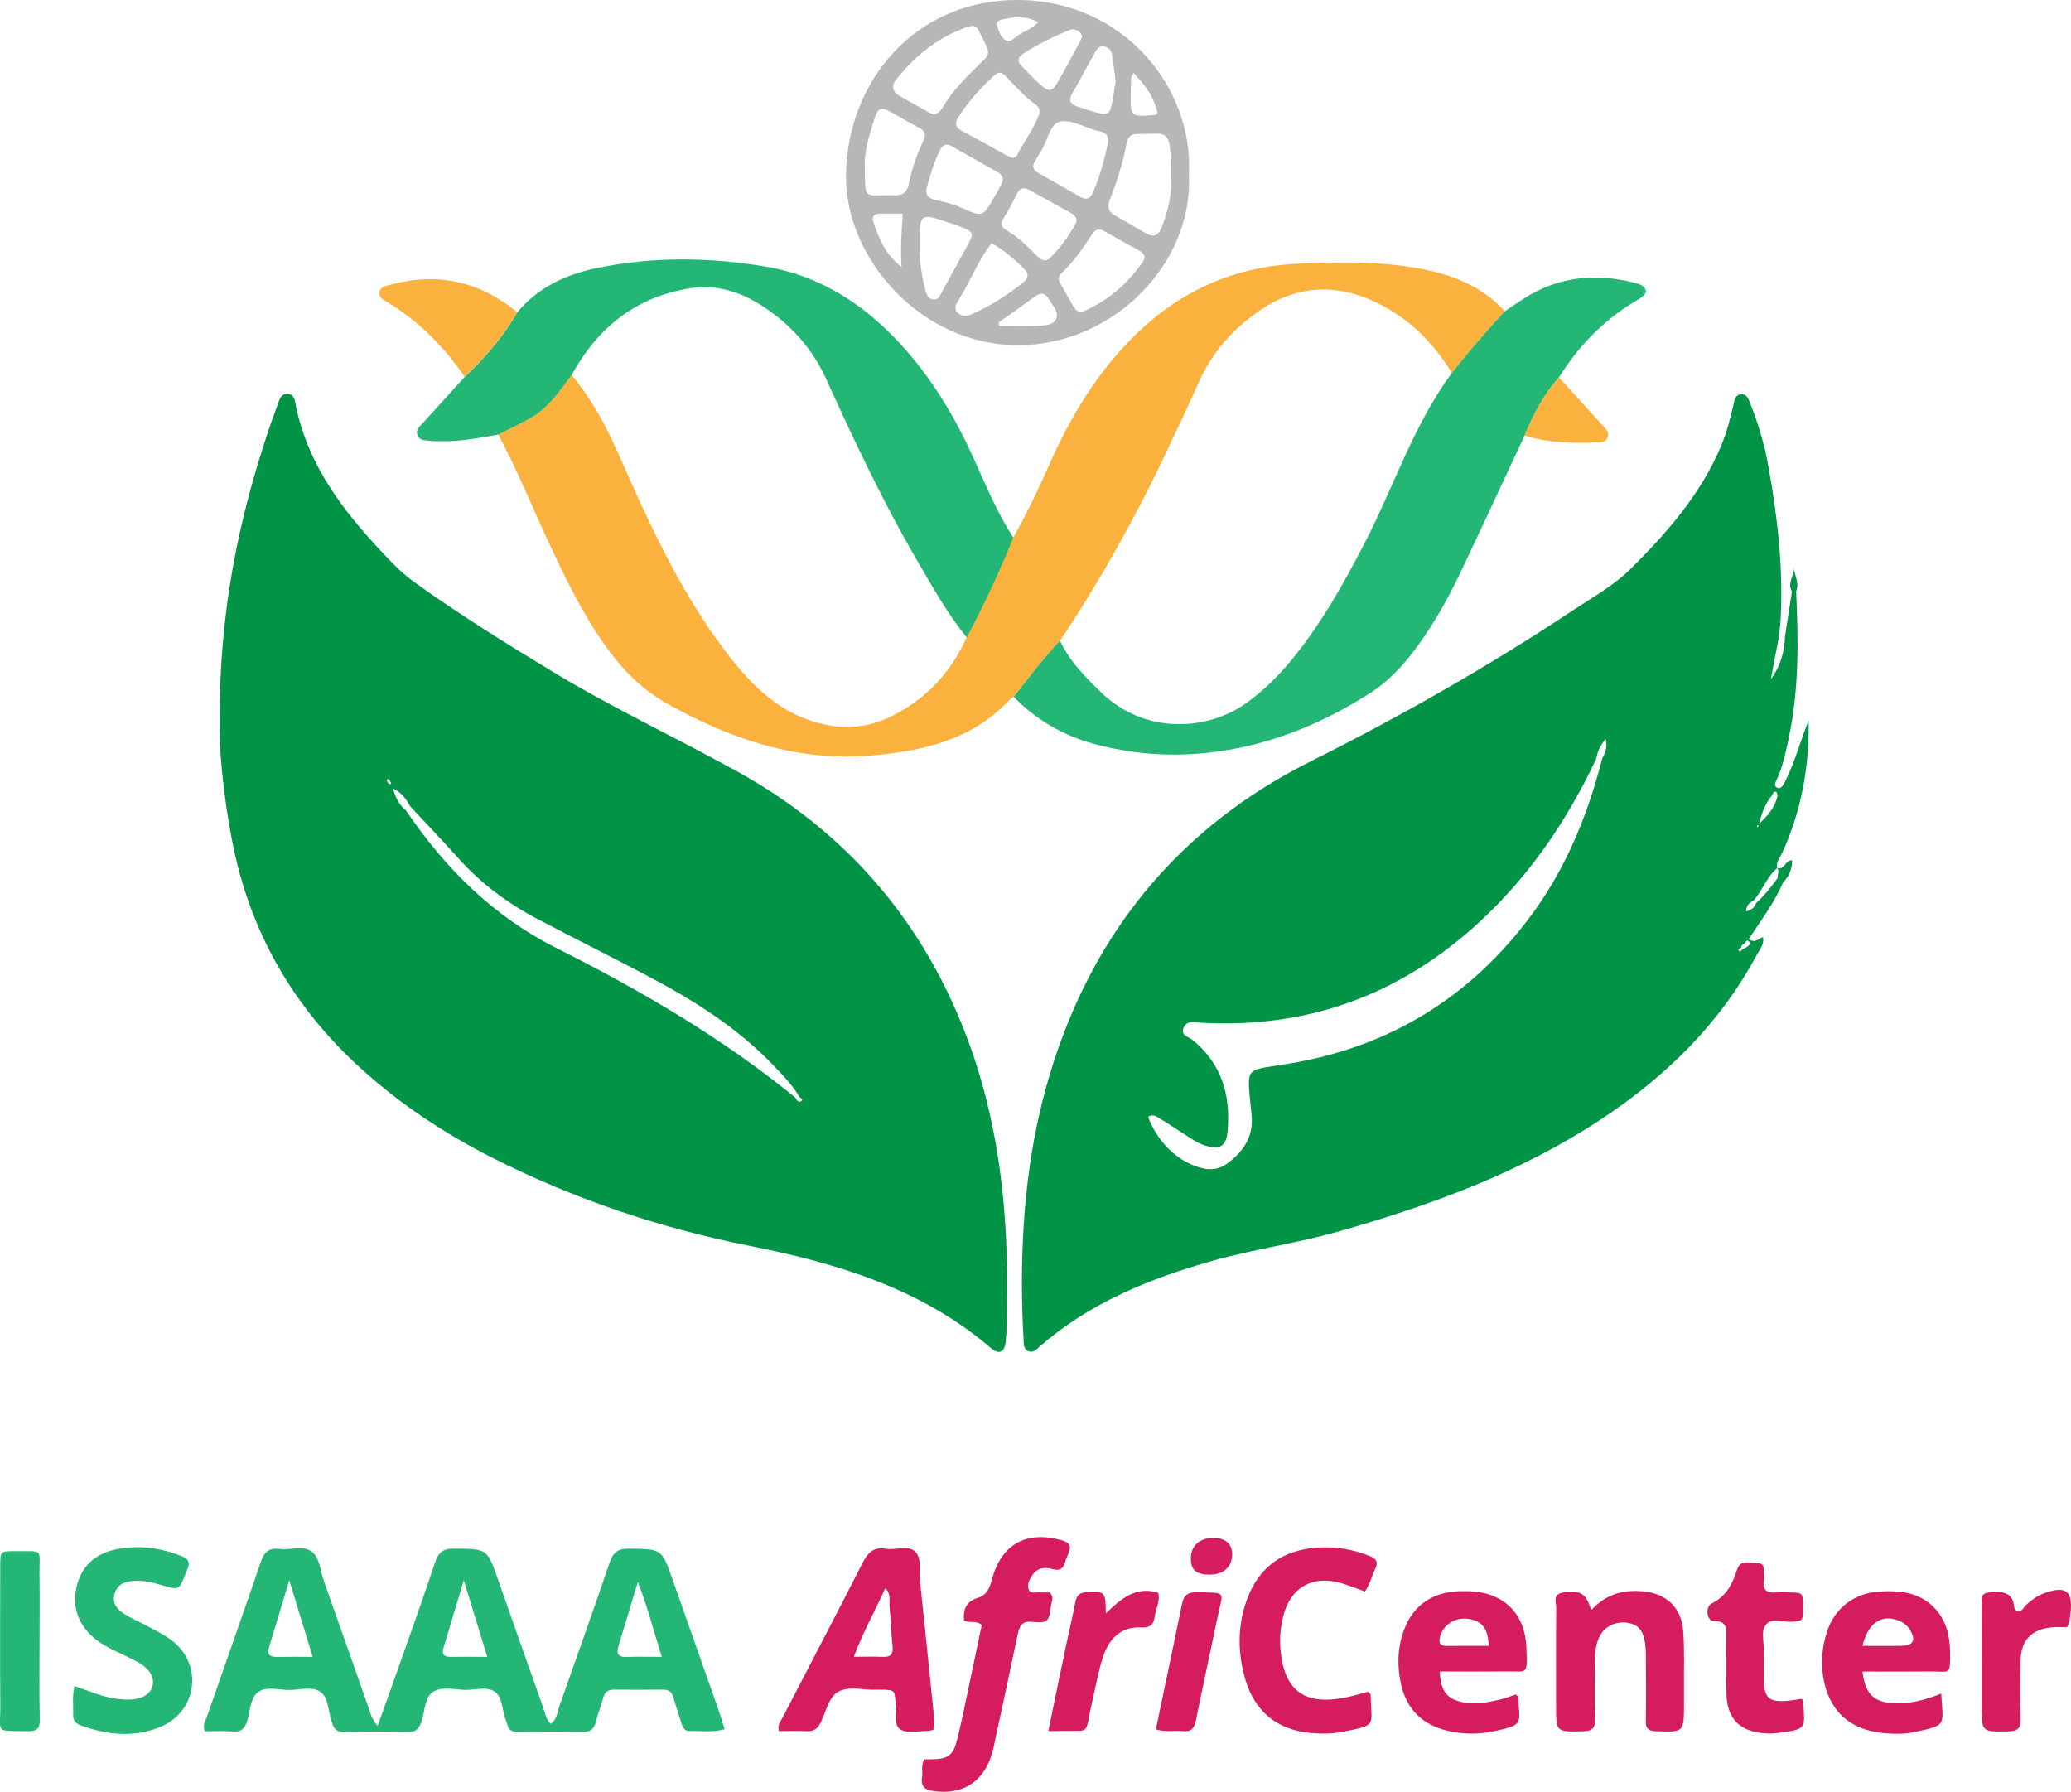
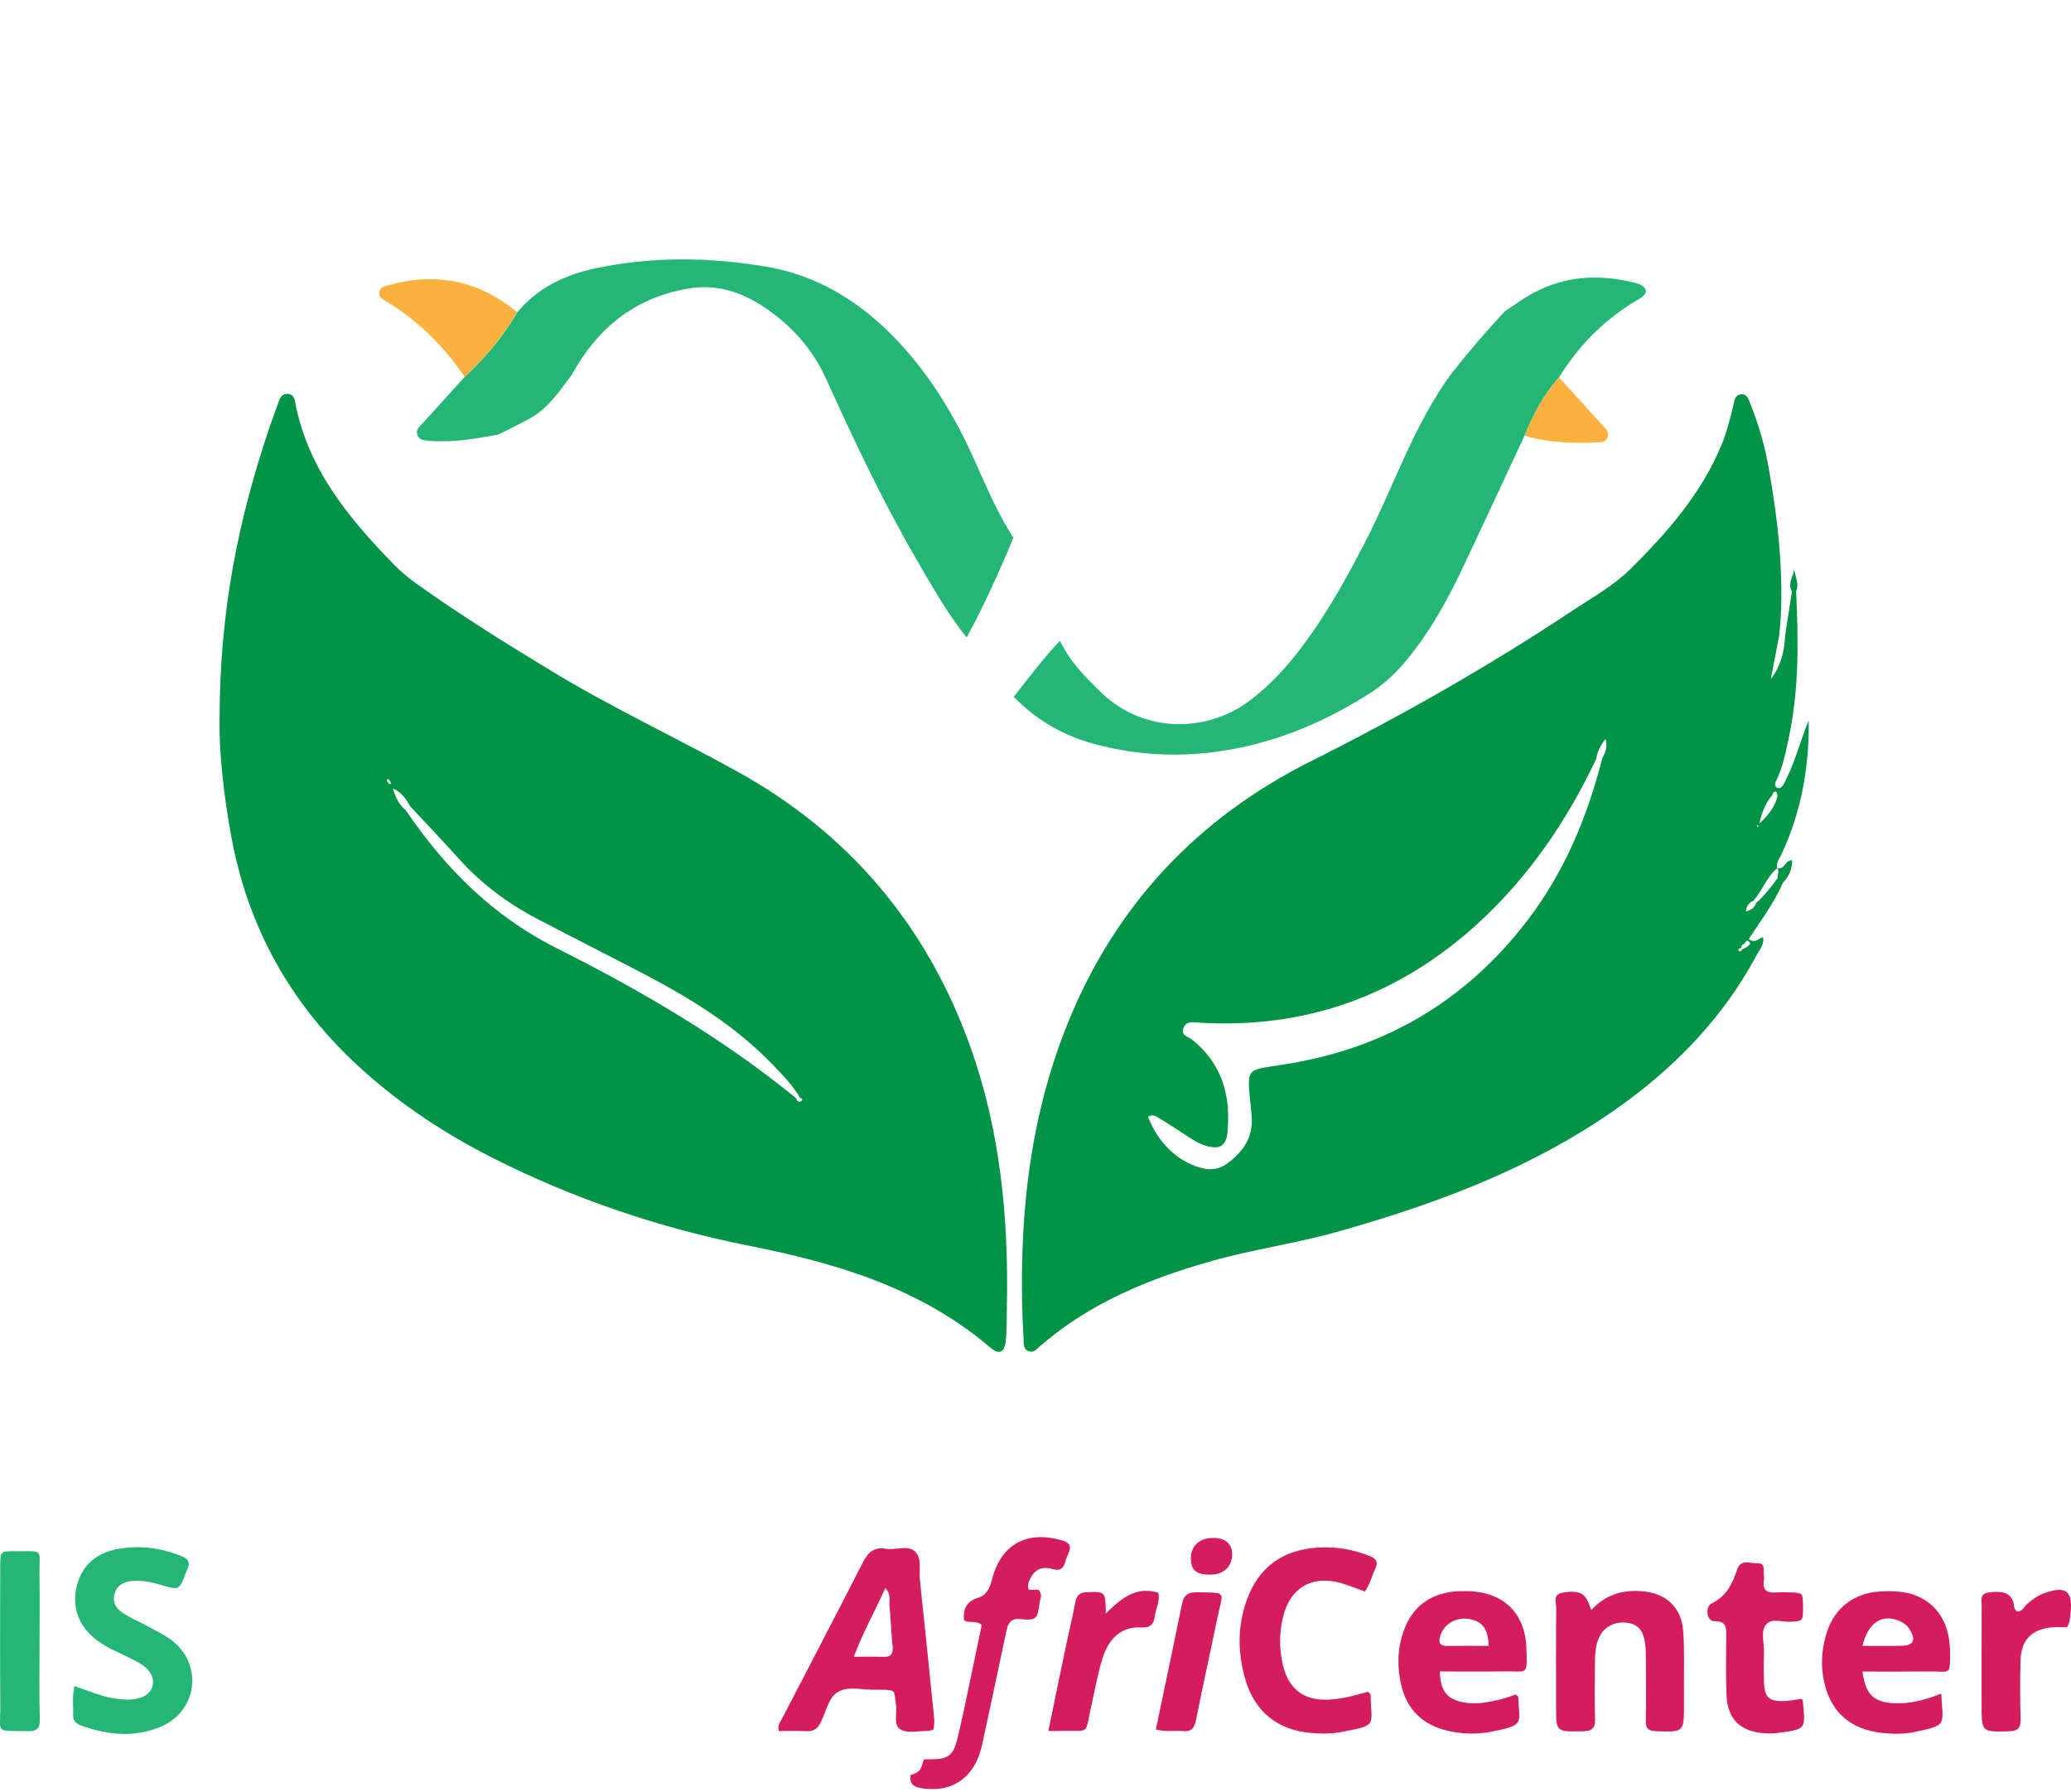
<svg xmlns="http://www.w3.org/2000/svg" version="1.1" id="Layer_1" x="0px" y="0px" viewBox="0 0 273.33 236.48" style="enable-background:new 0 0 273.33 236.48;" xml:space="preserve">
  <style type="text/css">
	.st0{fill-rule:evenodd;clip-rule:evenodd;fill:#019346;}
	.st1{fill-rule:evenodd;clip-rule:evenodd;fill:#FBB13E;}
	.st2{fill-rule:evenodd;clip-rule:evenodd;fill:#24B674;}
	.st3{fill-rule:evenodd;clip-rule:evenodd;fill:#B7B7B7;}
	.st4{fill-rule:evenodd;clip-rule:evenodd;fill:#D51C5F;}
</style>
  <g>
    <path class="st0" d="M28.98,95.03c0-14.74,2.59-26.71,6.52-38.43c0.4-1.21,0.87-2.4,1.29-3.61c0.2-0.57,0.48-1.03,1.16-1.01   c0.71,0.02,0.9,0.53,1.01,1.12c1.66,8.75,7.03,15.25,13,21.37c0.83,0.85,1.75,1.65,2.72,2.35c5.91,4.25,12.08,8.08,18.3,11.85   c7.87,4.76,16.2,8.66,24.23,13.09c14.79,8.15,25.08,20.32,30.81,36.25c4.03,11.22,5.12,22.86,4.86,34.68   c-0.03,1.44,0.01,2.89-0.14,4.31c-0.16,1.52-0.89,1.82-2.03,0.84c-9.2-7.85-20.26-11.14-31.84-13.44   c-11.79-2.34-23.13-6.17-33.88-11.61c-6.23-3.15-12.01-6.96-17.22-11.66c-9.09-8.2-14.86-18.25-17.16-30.29   C29.47,104.85,28.89,98.82,28.98,95.03z M53.56,106.93c5.18,7.65,11.51,13.98,19.89,18.19c11.13,5.59,21.87,11.85,31.56,19.76   c0.16,0.34,0.37,0.71,0.79,0.4c0.18-0.13,0-0.37-0.23-0.44c-0.94-1.6-2.22-2.92-3.49-4.24c-4.87-5.1-10.77-8.75-16.95-11.99   c-4.74-2.49-9.53-4.88-14.26-7.37c-3.92-2.06-7.42-4.68-10.39-8c-2.08-2.32-4.24-4.57-6.36-6.85c-0.52-1-1.18-1.86-2.26-2.34   C52.16,105.17,52.65,106.18,53.56,106.93z M51.61,103.31c-0.08-0.12-0.14-0.25-0.23-0.37c-0.14-0.18-0.3-0.16-0.32,0.05   c-0.01,0.12,0.13,0.27,0.22,0.38C51.42,103.55,51.54,103.52,51.61,103.31z" />
-     <path class="st1" d="M133.79,91.96c-0.19,0.14-0.42,0.25-0.58,0.42c-4.92,5.27-11.37,6.73-18.18,7.32   c-9.77,0.84-18.57-2.14-26.94-6.82c-3.05-1.71-5.51-4.06-7.59-6.84c-3.32-4.44-5.72-9.39-8.05-14.39   c-2.22-4.77-4.19-9.66-6.69-14.3c1.4-0.71,2.81-1.38,4.18-2.14c2.42-1.34,3.89-3.62,5.51-5.75c2.07,2.56,3.78,5.35,5.19,8.32   c1.13,2.38,2.16,4.81,3.25,7.21c3.48,7.65,7.27,15.13,12.49,21.78c2.59,3.29,5.51,6.26,9.47,7.91c3.86,1.6,7.84,1.77,11.62-0.07   c4.6-2.23,8.01-5.75,10.09-10.48c2.3-4.27,4.31-8.67,6.15-13.15c1.68-3,3.2-6.08,4.58-9.23c2.91-6.65,6.58-12.8,11.87-17.86   c5.96-5.7,12.99-8.74,21.32-9.1c5.3-0.23,10.54-0.33,15.76,0.63c4.32,0.79,8.33,2.29,11.38,5.67c-2.45,2.61-4.77,5.34-7,8.14   c-2.24-3.69-5.15-6.71-8.95-8.79c-5.8-3.17-11.51-3.04-16.9,0.87c-3.2,2.32-5.79,5.24-7.45,8.91c-1.54,3.42-3.13,6.82-4.75,10.21   c-4,8.37-8.53,16.44-13.68,24.15C137.71,86.89,135.78,89.45,133.79,91.96z" />
    <path class="st2" d="M133.79,91.96c1.98-2.52,3.91-5.07,6.11-7.41c1.24,2.66,3.25,4.72,5.32,6.73c5.87,5.73,14.13,5.2,19.34,1.45   c2.22-1.6,4.14-3.5,5.87-5.6c3.93-4.78,6.93-10.14,9.75-15.61c3.83-7.43,6.41-15.5,11.45-22.32c2.23-2.8,4.55-5.53,7-8.14   c0.86-0.57,1.71-1.17,2.58-1.72c4.52-2.86,9.38-3.32,14.48-2.03c0.31,0.08,0.63,0.14,0.9,0.3c0.68,0.4,0.9,0.93,0.21,1.51   c-0.36,0.31-0.8,0.52-1.21,0.77c-4.08,2.51-7.32,5.86-9.84,9.92c-2.03,2.25-3.39,4.9-4.54,7.68c-2.77,5.92-5.51,11.86-8.32,17.77   c-1.95,4.12-4.18,8.07-7.07,11.63c-1.42,1.75-3.03,3.31-4.91,4.52c-6.6,4.24-13.75,7.11-21.58,7.94   c-5.02,0.53-10.02,0.15-14.94-1.18C140.27,97.06,136.77,94.99,133.79,91.96z" />
    <path class="st2" d="M75.46,49.46c-1.61,2.13-3.08,4.41-5.51,5.75c-1.37,0.76-2.79,1.43-4.18,2.14c-2.5,0.43-4.98,0.94-7.53,0.87   c-0.48-0.01-0.96,0.03-1.42-0.04c-0.6-0.1-1.36,0.03-1.68-0.65c-0.39-0.83,0.3-1.3,0.77-1.81c1.81-1.99,3.61-3.99,5.42-5.98   c2.69-2.53,5.08-5.31,6.94-8.52c2.68-3.23,6.27-4.94,10.24-5.79c7.51-1.6,15.11-1.51,22.63-0.23c7.55,1.28,13.56,5.42,18.53,11.12   c3.75,4.31,6.61,9.19,8.94,14.4c1.56,3.49,3.06,7.02,5.13,10.25c-1.84,4.48-3.85,8.88-6.15,13.15c-2.58-3.17-4.55-6.73-6.6-10.24   c-4.5-7.72-8.29-15.81-11.99-23.94c-1.81-3.98-4.62-7.06-8.2-9.44c-3-1.99-6.3-3.06-9.97-2.42C83.77,39.28,78.84,43.32,75.46,49.46   z" />
-     <path class="st3" d="M156.91,22.99c0.64,11.6-9.8,22.5-22.45,22.56c-12.95,0.06-22.93-11.51-22.81-22.39   C111.78,10.8,120.71-0.06,134.36,0C148.35,0.06,157.54,11.65,156.91,22.99z M154.52,23.2c0-0.75,0.01-1.23,0-1.71   c-0.1-4.67-0.63-3.75-4.36-3.82c-0.84-0.01-1.31,0.37-1.47,1.24c-0.48,2.6-1.3,5.1-2.25,7.56c-0.35,0.9-0.11,1.51,0.73,1.98   c1.4,0.77,2.76,1.61,4.16,2.39c1.04,0.58,1.64,0.11,2.01-0.88C154.2,27.69,154.75,25.37,154.52,23.2z M123.3,15.11   c0.59-0.15,0.92-0.6,1.2-1.07c1.28-2.15,3.04-3.88,4.81-5.61c1.37-1.33,1.35-1.35,0.54-3.04c-0.21-0.43-0.43-0.85-0.64-1.28   c-0.27-0.57-0.6-0.84-1.31-0.61c-4.02,1.29-7.12,3.84-9.69,7.09c-0.58,0.74-0.43,1.52,0.44,2.02c1.31,0.76,2.63,1.49,3.96,2.23   C122.82,14.95,123.05,15.01,123.3,15.11z M133.66,20.86c0.18-0.1,0.47-0.17,0.55-0.34c0.94-1.84,2.22-3.5,2.94-5.45   c0.18-0.5-0.01-0.93-0.45-1.25c-1.49-1.08-2.71-2.46-3.97-3.78c-0.45-0.47-0.89-0.64-1.43-0.15c-1.84,1.66-3.48,3.49-4.82,5.58   c-0.47,0.74-0.44,1.3,0.4,1.76c2.03,1.09,4.05,2.21,6.07,3.32C133.17,20.65,133.39,20.74,133.66,20.86z M142.8,41.12   c0.08-0.02,0.16-0.02,0.24-0.05c3.23-1.41,5.79-3.64,7.79-6.52c0.51-0.74,0.07-1.18-0.56-1.52c-1.46-0.82-2.94-1.61-4.39-2.45   c-0.73-0.42-1.23-0.47-1.77,0.37c-1.17,1.81-2.42,3.57-3.98,5.08c-0.38,0.37-0.54,0.76-0.24,1.28c0.6,1.03,1.18,2.08,1.77,3.12   C141.91,40.87,142.22,41.21,142.8,41.12z M146.17,19.14c0.29-1.15-0.17-1.65-0.97-1.8c-1.8-0.34-3.62-1.59-5.22-1.31   c-1.48,0.26-1.71,2.66-2.64,4.02c-0.27,0.39-0.48,0.82-0.74,1.23c-0.44,0.7-0.22,1.18,0.46,1.56c1.87,1.05,3.73,2.12,5.6,3.18   c0.71,0.4,1.24,0.17,1.55-0.54C145.16,23.37,145.72,21.14,146.17,19.14z M114.15,22.25c0.04,4.15-0.13,3.49,3.34,3.51   c0.16,0,0.32-0.01,0.48,0c1.11,0.08,1.73-0.3,1.98-1.51c0.39-1.94,1.04-3.84,1.9-5.62c0.47-0.98,0.15-1.42-0.69-1.85   c-1.2-0.61-2.35-1.32-3.54-1.97c-1.35-0.74-1.73-0.64-2.23,0.92C114.7,17.92,114,20.12,114.15,22.25z M122.33,24.72   c-0.29,1.05,0.24,1.46,1.17,1.68c1.08,0.25,2.2,0.46,3.19,0.92c3.35,1.57,3.03,1.15,4.85-1.84c0.21-0.34,0.36-0.71,0.56-1.05   c0.46-0.77,0.29-1.32-0.5-1.75c-2.01-1.12-4-2.27-6.01-3.4c-0.7-0.39-1.18-0.17-1.53,0.54C123.27,21.39,122.78,23.06,122.33,24.72z    M137.92,34.38c0.16-0.07,0.44-0.1,0.59-0.25c1.34-1.36,2.51-2.87,3.42-4.55c0.3-0.55,0.11-1.09-0.48-1.41   c-1.88-1.04-3.76-2.08-5.64-3.12c-0.69-0.38-1.2-0.23-1.57,0.48c-0.55,1.06-1.06,2.15-1.71,3.14c-0.5,0.76-0.51,1.25,0.32,1.73   c1.53,0.89,2.77,2.13,4.01,3.37C137.14,34.04,137.44,34.31,137.92,34.38z M121.37,32.2c-0.06,2.05,0.26,4.17,0.81,6.26   c0.14,0.53,0.46,1.09,1.14,1.07c0.55-0.01,0.74-0.53,0.97-0.95c1.08-1.96,2.15-3.92,3.23-5.89c1.1-2.01,1.1-2.01-0.93-2.84   c-0.44-0.18-0.9-0.32-1.36-0.47C121.41,28.09,121.37,28.12,121.37,32.2z M130.87,32.08c-1.81,2.37-2.83,5.07-4.33,7.48   c-0.34,0.55-0.72,1.15-0.15,1.72c0.5,0.5,1.19,0.48,1.79,0.22c2.49-1.09,4.76-2.53,6.87-4.24c0.69-0.56,0.79-1.1,0.11-1.78   C133.88,34.19,132.51,33.03,130.87,32.08z M142.8,4.9c0.01-0.66-0.88-1.25-1.63-0.94c-2.13,0.86-4.21,1.87-6.14,3.13   c-0.63,0.41-0.84,0.96-0.24,1.57c0.89,0.91,1.75,1.85,2.71,2.67c0.97,0.82,1.39,0.73,2.05-0.41c1-1.71,1.92-3.47,2.87-5.21   C142.57,5.44,142.69,5.14,142.8,4.9z M147.25,10.73c-0.15-1.12-0.3-2.3-0.48-3.47c-0.09-0.61-0.47-1.02-1.07-1.13   c-0.68-0.12-0.97,0.41-1.25,0.9c-0.96,1.73-1.88,3.5-2.89,5.2c-0.65,1.09-0.23,1.59,0.81,1.9c0.38,0.11,0.75,0.25,1.13,0.36   c2.99,0.91,2.99,0.91,3.47-2.05C147.06,11.89,147.15,11.35,147.25,10.73z M131.81,42.55c0.01,0.15,0.03,0.31,0.04,0.46   c1.71,0,3.42,0.06,5.12-0.02c0.91-0.04,2.12-0.05,2.46-1c0.32-0.9-0.57-1.74-1.03-2.56c-0.43-0.77-1.04-0.86-1.77-0.32   C135.04,40.28,133.42,41.41,131.81,42.55z M118.99,35.22c-0.18-2.33,0.01-4.6,0.15-7.03c-1.13,0-2.07-0.01-3.02,0   c-0.69,0.01-1.1,0.33-0.87,1.05C115.99,31.52,116.93,33.68,118.99,35.22z M149.62,9.64c-0.18,0.33-0.31,0.46-0.32,0.59   c-0.04,0.63-0.06,1.27-0.07,1.9c-0.05,3.31-0.05,3.31,3.21,3.03c0.12-0.01,0.24-0.17,0.35-0.26   C152.16,12.71,151.58,11.74,149.62,9.64z M137.02,2.93c-1.62-0.87-3.15-0.71-4.69-0.37c-0.38,0.08-0.87,0.25-0.74,0.73   c0.2,0.76,0.45,1.59,1.13,2.02c0.52,0.33,1.06-0.18,1.47-0.51C135.04,4.14,136.17,3.88,137.02,2.93z" />
-     <path class="st2" d="M49.84,227.76c0.87-2.44,1.63-4.52,2.37-6.61c1.75-4.97,3.53-9.93,5.2-14.93c0.44-1.32,1.03-1.87,2.52-1.85   c4.36,0.05,4.36-0.02,5.77,4c1.99,5.65,3.97,11.3,5.98,16.95c0.26,0.74,0.38,1.55,0.98,2.16c0.85-0.53,0.87-1.49,1.15-2.28   c2.24-6.32,4.49-12.64,6.65-19c0.46-1.34,1.08-1.84,2.54-1.82c4.34,0.05,4.33-0.02,5.75,4.02c2.01,5.73,4.04,11.45,6.05,17.17   c0.29,0.82,0.53,1.65,0.84,2.63c-1.6,0.45-3.1,0.19-4.58,0.24c-0.71,0.02-0.95-0.45-1.12-1.02c-0.35-1.15-0.76-2.27-1.07-3.43   c-0.2-0.75-0.63-1.02-1.37-1.01c-2.16,0.02-4.32,0.02-6.48,0c-0.75-0.01-1.18,0.3-1.39,1.03c-0.31,1.07-0.71,2.12-0.99,3.21   c-0.23,0.9-0.66,1.34-1.66,1.33c-2.88-0.05-5.76-0.03-8.63-0.01c-0.73,0-1.24-0.19-1.4-0.97c-0.05-0.23-0.15-0.46-0.23-0.68   c-0.48-1.25-0.35-2.92-1.47-3.67c-1.01-0.68-2.49-0.21-3.76-0.21c-1.43,0-3.07-0.49-4.25,0.21c-1.23,0.73-1.14,2.53-1.58,3.87   c-0.32,0.96-0.68,1.5-1.8,1.47c-2.8-0.07-5.6-0.06-8.39,0c-0.99,0.02-1.47-0.4-1.66-1.3c-0.02-0.08-0.06-0.15-0.08-0.22   c-0.41-1.28-0.39-2.97-1.39-3.73c-1.1-0.84-2.78-0.27-4.21-0.29c-1.35-0.01-2.92-0.49-4,0.23c-1.09,0.73-1.09,2.41-1.46,3.7   c-0.32,1.1-0.76,1.64-1.98,1.54c-1.24-0.1-2.5-0.02-3.64-0.02c-0.35-0.87,0.06-1.35,0.23-1.84c2.36-6.79,4.77-13.56,7.09-20.36   c0.44-1.3,0.98-2.06,2.5-1.86c1.41,0.19,3.08-0.49,4.21,0.3c1.13,0.79,1.17,2.54,1.65,3.88c1.95,5.49,3.87,11,5.82,16.49   C48.83,225.87,48.98,226.77,49.84,227.76z M87.35,218.65c-1.09-3.4-1.84-6.53-3.17-9.89c-0.94,3.12-1.73,5.78-2.54,8.42   c-0.29,0.96-0.17,1.52,1.02,1.48C84.08,218.61,85.5,218.65,87.35,218.65z M61.21,208.54c-1.01,3.34-1.84,6.12-2.67,8.89   c-0.23,0.75-0.05,1.23,0.86,1.22c1.55-0.02,3.1,0,4.91,0C63.26,215.22,62.32,212.15,61.21,208.54z M41.27,218.65   c-1.05-3.42-1.99-6.5-3.09-10.11c-1.01,3.35-1.84,6.11-2.68,8.88c-0.3,1,0.19,1.25,1.09,1.24C38,218.63,39.43,218.65,41.27,218.65z   " />
    <path class="st4" d="M123.17,228.28c-0.28,0.06-0.51,0.15-0.74,0.15c-1.19-0.01-2.6,0.34-3.53-0.17c-1.08-0.59-0.45-2.18-0.65-3.32   c-0.31-1.73,0.21-1.97-2.13-1.95c-0.16,0-0.32-0.01-0.48,0c-1.67,0.07-3.55-0.52-4.96,0.24c-1.34,0.72-1.64,2.64-2.35,4.05   c-0.4,0.81-0.89,1.23-1.84,1.18c-1.25-0.07-2.51-0.02-3.71-0.02c-0.18-0.87,0.26-1.29,0.5-1.76c3.52-6.81,7.09-13.59,10.56-20.42   c0.71-1.4,1.5-2.15,3.11-1.87c1.3,0.22,2.92-0.57,3.88,0.42c0.85,0.89,0.44,2.45,0.58,3.71c0.59,5.56,1.16,11.12,1.72,16.68   C123.22,226.21,123.45,227.24,123.17,228.28z M116.84,209.58c-1.35,3.04-2.96,5.83-4.15,9.06c1.44,0,2.63-0.04,3.82,0.01   c1.06,0.05,1.4-0.35,1.29-1.41c-0.19-1.74-0.22-3.5-0.4-5.25C117.32,211.25,117.66,210.4,116.84,209.58z" />
    <path class="st2" d="M9.83,222.51c2.07,0.69,3.81,1.49,5.73,1.7c1.05,0.11,2.08,0.16,3.08-0.2c1.65-0.59,2.06-2.34,0.88-3.65   c-0.66-0.73-1.54-1.13-2.39-1.56c-1.42-0.72-2.92-1.3-4.22-2.25c-2.5-1.81-3.52-4.47-2.75-7.36c0.76-2.88,2.83-4.37,5.65-4.82   c2.82-0.46,5.56-0.07,8.22,1.02c0.84,0.34,1.1,0.84,0.71,1.67c-0.07,0.14-0.14,0.29-0.19,0.44c-0.89,2.38-0.89,2.38-3.26,1.67   c-1.15-0.34-2.31-0.61-3.53-0.55c-1.21,0.06-2.21,0.38-2.62,1.66c-0.34,1.06,0.06,1.97,1.34,2.76c0.88,0.55,1.85,0.94,2.76,1.44   c1.12,0.61,2.29,1.16,3.31,1.91c4.28,3.11,3.57,9.4-1.31,11.47c-3.49,1.48-7.03,1.1-10.52-0.14c-0.65-0.23-1.1-0.62-1.06-1.4   C9.7,225.13,9.5,223.93,9.83,222.51z" />
-     <path class="st4" d="M121.96,232.17c0.28,0,0.58,0,0.89,0c2.29-0.01,2.96-0.48,3.51-2.73c0.61-2.48,1.11-4.99,1.64-7.49   c0.53-2.49,1.04-4.98,1.57-7.5c-0.72-0.68-1.65-0.18-2.34-0.62c-0.14-1.46,0.32-2.51,1.79-2.95c1.24-0.37,1.61-1.33,1.91-2.48   c1.22-4.62,4.54-6.42,9.14-5.15c1.21,0.33,1.36,0.87,0.9,1.87c-0.13,0.29-0.28,0.58-0.35,0.89c-0.22,0.94-0.69,1.36-1.72,1.05   c-1.09-0.32-2.07-0.13-2.72,0.91c-0.35,0.55-0.66,1.2-0.4,1.81c0.27,0.62,0.98,0.31,1.51,0.36c0.46,0.04,0.94,0.01,1.27,0.01   c0.63,0.68,0.21,1.21,0.15,1.72c-0.26,1.97-0.27,2.41-2.53,2.16c-1.3-0.15-1.64,0.58-1.86,1.63c-0.94,4.54-1.93,9.06-2.9,13.59   c-0.17,0.78-0.31,1.57-0.55,2.33c-1.12,3.58-3.84,5.29-7.54,4.8c-1.08-0.14-1.84-0.48-1.64-1.79   C121.82,233.83,121.54,233.02,121.96,232.17z" />
+     <path class="st4" d="M121.96,232.17c0.28,0,0.58,0,0.89,0c2.29-0.01,2.96-0.48,3.51-2.73c0.61-2.48,1.11-4.99,1.64-7.49   c0.53-2.49,1.04-4.98,1.57-7.5c-0.72-0.68-1.65-0.18-2.34-0.62c-0.14-1.46,0.32-2.51,1.79-2.95c1.24-0.37,1.61-1.33,1.91-2.48   c1.22-4.62,4.54-6.42,9.14-5.15c1.21,0.33,1.36,0.87,0.9,1.87c-0.13,0.29-0.28,0.58-0.35,0.89c-0.22,0.94-0.69,1.36-1.72,1.05   c-1.09-0.32-2.07-0.13-2.72,0.91c-0.35,0.55-0.66,1.2-0.4,1.81c0.46,0.04,0.94,0.01,1.27,0.01   c0.63,0.68,0.21,1.21,0.15,1.72c-0.26,1.97-0.27,2.41-2.53,2.16c-1.3-0.15-1.64,0.58-1.86,1.63c-0.94,4.54-1.93,9.06-2.9,13.59   c-0.17,0.78-0.31,1.57-0.55,2.33c-1.12,3.58-3.84,5.29-7.54,4.8c-1.08-0.14-1.84-0.48-1.64-1.79   C121.82,233.83,121.54,233.02,121.96,232.17z" />
    <path class="st4" d="M210.02,212.47c1.96-2.1,4.18-2.68,6.69-2.48c3.17,0.25,5.22,2.11,5.44,5.29c0.18,2.54,0.08,5.11,0.1,7.66   c0.01,0.64,0,1.28,0,1.92c0,3.77,0,3.73-3.67,3.6c-1.02-0.04-1.39-0.32-1.37-1.37c0.06-2.79,0.03-5.59,0.01-8.39   c0-0.72-0.02-1.44-0.15-2.14c-0.3-1.55-0.97-2.2-2.28-2.4c-1.41-0.22-2.84,0.38-3.52,1.52c-0.65,1.07-0.75,2.27-0.76,3.47   c-0.03,2.56-0.08,5.11,0.01,7.67c0.04,1.27-0.4,1.63-1.63,1.65c-3.52,0.07-3.52,0.12-3.52-3.31c0-4.31-0.02-8.63,0.02-12.94   c0.01-0.75-0.52-1.84,0.92-2.06c1.91-0.29,2.75,0.01,3.32,1.3C209.72,211.67,209.8,211.89,210.02,212.47z" />
    <path class="st4" d="M180.14,210.03c-1.08-0.39-2.04-0.79-3.03-1.08c-3.91-1.16-6.85,0.55-7.79,4.48   c-0.49,2.06-0.49,4.11-0.03,6.17c0.75,3.32,2.76,4.87,6.19,4.69c1.75-0.09,3.44-0.58,5.08-1.04c0.16,0.19,0.34,0.3,0.34,0.42   c0.07,4.19,0.96,3.95-3.76,4.88c-1.35,0.27-2.71,0.26-4.06,0.15c-4.44-0.37-7.45-2.78-8.71-7.03c-1.04-3.54-1.07-7.11,0.21-10.6   c1.56-4.25,4.69-6.51,9.21-6.83c2.43-0.17,4.77,0.2,7.03,1.13c0.81,0.34,1.11,0.77,0.69,1.65   C181.06,207.94,180.86,208.98,180.14,210.03z" />
    <path class="st4" d="M256.2,223.5c0.24,4.24,0.88,4.15-3.64,5.09c-1.34,0.28-2.72,0.24-4.06,0.11c-4.54-0.45-7.25-3.1-7.91-7.62   c-0.28-1.93-0.07-3.84,0.52-5.68c1.02-3.19,3.56-5.14,6.92-5.37c0.87-0.06,1.76-0.06,2.63,0.02c3.56,0.33,6.05,2.7,6.57,6.23   c0.08,0.55,0.13,1.11,0.14,1.67c0.03,3.22,0.01,2.61-2.5,2.63c-3.01,0.03-6.03,0.01-9.06,0.01c0.36,2.89,1.4,3.98,3.91,4.17   C251.89,224.91,253.97,224.39,256.2,223.5z M245.81,217.2c1.85,0,3.51,0.03,5.18-0.01c1.54-0.03,1.9-0.74,1.1-2.08   c-0.34-0.56-0.82-0.96-1.43-1.21C248.42,212.95,246.54,214.1,245.81,217.2z" />
    <path class="st4" d="M190.02,220.58c0.1,2.57,0.93,3.64,3.04,4.06c1.69,0.34,3.34,0.02,4.98-0.37c0.69-0.17,1.36-0.44,2.02-0.66   c0.15,0.17,0.33,0.27,0.33,0.38c0.09,3.45,0.97,3.62-3.41,4.51c-1.97,0.4-3.97,0.36-5.94-0.1c-3.28-0.77-5.36-2.8-6.11-6.04   c-0.55-2.36-0.51-4.78,0.31-7.09c1.12-3.18,3.41-4.92,6.76-5.25c0.55-0.05,1.12-0.04,1.68-0.04c4.71,0.08,7.65,2.89,7.78,7.59   c0.1,3.57,0.22,2.97-2.85,3C195.74,220.61,192.88,220.58,190.02,220.58z M196.48,217.2c-0.07-2.23-0.83-3.23-2.56-3.54   c-1.7-0.3-3.29,0.6-3.81,2.16c-0.27,0.81-0.21,1.41,0.89,1.39C192.83,217.18,194.65,217.2,196.48,217.2z" />
    <path class="st4" d="M237.78,224.19c0.06,0.08,0.14,0.15,0.15,0.21c0.34,3.84,0.61,3.8-3.58,4.32c-0.55,0.07-1.12,0.04-1.68-0.01   c-3.02-0.26-4.66-1.88-4.8-4.93c-0.11-2.55-0.06-5.11-0.04-7.66c0.01-1.16,0.14-2.23-1.63-2.18c-0.92,0.02-1.22-1.88-0.27-2.35   c1.93-0.95,2.72-2.57,3.32-4.43c0.48-1.48,1.72-0.81,2.65-0.86c1.15-0.07,0.82,0.91,0.89,1.57c0.03,0.24,0.04,0.48,0,0.72   c-0.2,1.35,0.52,1.66,1.68,1.56c0.63-0.05,1.28-0.03,1.92,0c1.56,0.06,1.56,0.07,1.57,1.91c0.01,1.88,0,1.83-1.51,1.96   c-1.16,0.1-2.63-0.59-3.4,0.41c-0.7,0.91-0.2,2.31-0.24,3.5c-0.04,1.36-0.04,2.72,0,4.07c0.07,2,0.68,2.57,2.65,2.48   C236.23,224.46,237.01,224.3,237.78,224.19z" />
    <path class="st4" d="M266.25,212.68c0.67,0,0.86-0.62,1.25-0.97c0.66-0.59,1.37-1.1,2.2-1.42c2.94-1.11,3.94-0.35,3.55,2.69   c-0.07,0.55-0.03,1.12-0.46,1.77c-0.61,0-1.33-0.06-2.03,0.01c-2.66,0.27-4.02,1.69-4.09,4.37c-0.07,2.55-0.07,5.11,0.01,7.66   c0.04,1.22-0.31,1.66-1.59,1.69c-3.56,0.07-3.56,0.13-3.56-3.49c0-4.39-0.01-8.77,0.01-13.16c0-0.66-0.26-1.47,0.84-1.66   c1.71-0.29,2.84,0.03,3.26,1.03C265.85,211.68,265.68,212.32,266.25,212.68z" />
    <path class="st2" d="M5.22,216.57c0,3.43-0.06,6.87,0.03,10.29c0.04,1.32-0.44,1.63-1.65,1.6c-4.39-0.1-3.52,0.42-3.56-3.51   c-0.05-6.06-0.02-12.13-0.01-18.19c0-2.02,0.02-2.07,1.89-2.05c4.04,0.03,3.23-0.45,3.29,3.24C5.26,210.82,5.22,213.69,5.22,216.57   z" />
    <path class="st4" d="M138.36,228.44c0.82-3.98,1.57-7.63,2.34-11.29c0.39-1.87,0.85-3.73,1.2-5.61c0.17-0.91,0.47-1.37,1.51-1.42   c2.47-0.1,2.49-0.13,2.54,2.8c1.99-1.94,3.96-3.64,6.91-2.73c0.29,1.07-0.3,2.02-0.44,3.03c-0.13,0.99-0.43,1.63-1.83,1.55   c-2.51-0.14-4.26,1.36-5.11,4.17c-0.62,2.05-1,4.18-1.47,6.28c-0.87,3.86-0.02,3.1-4.08,3.2   C139.54,228.45,139.15,228.44,138.36,228.44z" />
    <path class="st1" d="M68.26,41.21c-1.87,3.2-4.25,5.99-6.94,8.52c-2.72-4.02-6.09-7.36-10.24-9.9c-0.47-0.29-1.08-0.5-1.02-1.18   c0.07-0.82,0.82-0.9,1.41-1.06C57.69,35.88,63.29,37.1,68.26,41.21z" />
    <path class="st4" d="M152.55,228.23c1.18-5.66,2.34-11.12,3.46-16.59c0.23-1.14,0.77-1.53,1.96-1.51c4.08,0.07,3.44-0.19,2.72,3.29   c-0.93,4.54-1.95,9.06-2.85,13.6c-0.21,1.08-0.64,1.54-1.74,1.43C155,228.34,153.87,228.59,152.55,228.23z" />
    <path class="st1" d="M201.22,57.49c1.14-2.78,2.5-5.43,4.54-7.68c1.92,2.12,3.84,4.23,5.77,6.35c0.43,0.47,0.96,0.93,0.6,1.65   c-0.29,0.6-0.92,0.55-1.47,0.58C207.47,58.52,204.3,58.43,201.22,57.49z" />
    <path class="st4" d="M159.7,207.8c-1.78,0.02-2.52-0.59-2.53-2.08c-0.01-1.69,1.08-2.73,2.89-2.76c1.64-0.02,2.55,0.74,2.56,2.13   C162.62,206.76,161.53,207.78,159.7,207.8z" />
    <g>
      <path class="st3" d="M232.65,123.65c0,0.01,0,0.03,0.01,0.04c0.01,0,0.02-0.01,0.03-0.01L232.65,123.65z" />
      <path class="st0" d="M234.59,114.54c0.24,0.45,0.01,0.9,0.02,1.35l0,0c-0.87,1.17-1.76,2.33-2.86,3.3    c-0.16,0.58-0.57,0.88-1.32,1.09c0.06-0.74,0.39-1.14,0.97-1.4C232.62,117.54,233.15,115.71,234.59,114.54    C234.59,114.54,234.59,114.54,234.59,114.54C234.59,114.54,234.59,114.54,234.59,114.54l-0.06-0.01c-0.13-0.79,0.4-1.37,0.69-2    c2.53-5.53,3.58-11.36,3.49-17.45c-0.49,1.15-0.87,2.33-1.28,3.5c-0.58,1.66-1.16,3.32-2.01,4.87c-0.19,0.34-0.5,0.75-0.93,0.47    c-0.39-0.25-0.19-0.64,0-1.03c0.82-1.75,1.19-3.64,1.59-5.51c1.37-6.4,1.28-12.86,0.97-19.34c0.49-1.11-0.26-2.09-0.27-3.16    c0.07,1.08-0.96,2.06-0.28,3.16c-0.3,1.96-0.61,3.93-0.91,5.89c-0.07,2.06-0.59,3.99-1.88,5.7c0.36-1.9,0.73-3.79,1.09-5.69    c0.08-0.87,0.19-1.75,0.23-2.62c0.31-6.67-0.46-13.24-1.64-19.78c-0.51-2.85-1.31-5.59-2.39-8.27c-0.24-0.58-0.4-1.31-1.24-1.23    c-0.83,0.09-0.84,0.84-0.99,1.44c-0.43,1.79-0.87,3.56-1.58,5.27c-2.67,6.41-7.12,11.5-11.97,16.31    c-2.24,2.22-4.98,3.73-7.57,5.45c-11.13,7.39-22.71,13.97-34.66,19.96c-14.85,7.44-25.64,18.84-31.97,34.31    c-3.76,9.2-5.55,18.82-6.01,28.71c-0.21,4.39-0.18,8.79,0.08,13.18c0.03,0.59-0.09,1.36,0.68,1.65c0.64,0.24,1.04-0.27,1.45-0.63    c6.61-5.76,14.48-8.96,22.78-11.3c5.46-1.54,11.09-2.3,16.56-3.85c12.13-3.43,23.87-7.7,34.49-14.66    c8.62-5.65,15.86-12.64,20.78-21.82c0.4-0.74,1.05-1.42,0.85-2.38c-0.56,0.08-0.95,0.91-1.89,0.25c1.6-2.43,3.37-4.78,4.53-7.46    c0.79-0.82,1.2-1.77,1.21-2.94C235.57,113.47,235.54,114.87,234.59,114.54z M233.87,104.96c0.13-0.22,0.17-0.58,0.53-0.47    c0.11,0.04,0.14,0.35,0.2,0.53c-0.3,1.34-1.04,2.4-2.41,3.67C232.57,107.01,233.08,105.93,233.87,104.96z M232,108.88    c0.03,0.05,0.07,0.1,0.1,0.15c-0.04,0.04-0.09,0.08-0.13,0.12c-0.03-0.05-0.1-0.1-0.09-0.15    C231.87,108.96,231.95,108.92,232,108.88z M211.46,100.09c-1.99,7.82-5.06,15.16-10.03,21.58c-8.26,10.69-19.13,16.95-32.5,18.88    c-0.32,0.05-0.63,0.11-0.95,0.15c-3.24,0.49-3.34,0.63-3.04,4.02c0.07,0.8,0.15,1.59,0.24,2.39c0.31,2.88-1.09,4.91-3.29,6.49    c-1.01,0.73-2.17,0.86-3.43,0.51c-3.03-0.83-5.65-3.32-6.94-6.72c0.69-0.47,1.23,0.04,1.74,0.34c1.17,0.69,2.29,1.47,3.43,2.2    c0.74,0.48,1.47,0.96,2.32,1.23c1.92,0.62,2.81,0.15,3-1.8c0.44-4.82-0.75-9.03-4.7-12.18c-0.48-0.38-1.52-0.52-1.1-1.54    c0.4-0.98,1.27-0.72,2.07-0.68c14.15,0.84,26.42-3.6,36.84-13.16c6.69-6.14,11.7-13.5,15.56-21.68c0.13-0.95,0.57-1.76,1.21-2.62    C212.2,98.54,211.88,99.32,211.46,100.09z M230.85,124.27c0.31,0.32-0.08,0.51-0.29,0.7c-0.21,0.11-0.41,0.22-0.62,0.32    c-0.1,0.19-0.29,0.4-0.45,0.17c-0.16-0.24,0.11-0.32,0.31-0.36c-0.01-0.29,0.14-0.46,0.41-0.55    C230.38,124.36,230.5,123.91,230.85,124.27z" />
    </g>
  </g>
</svg>